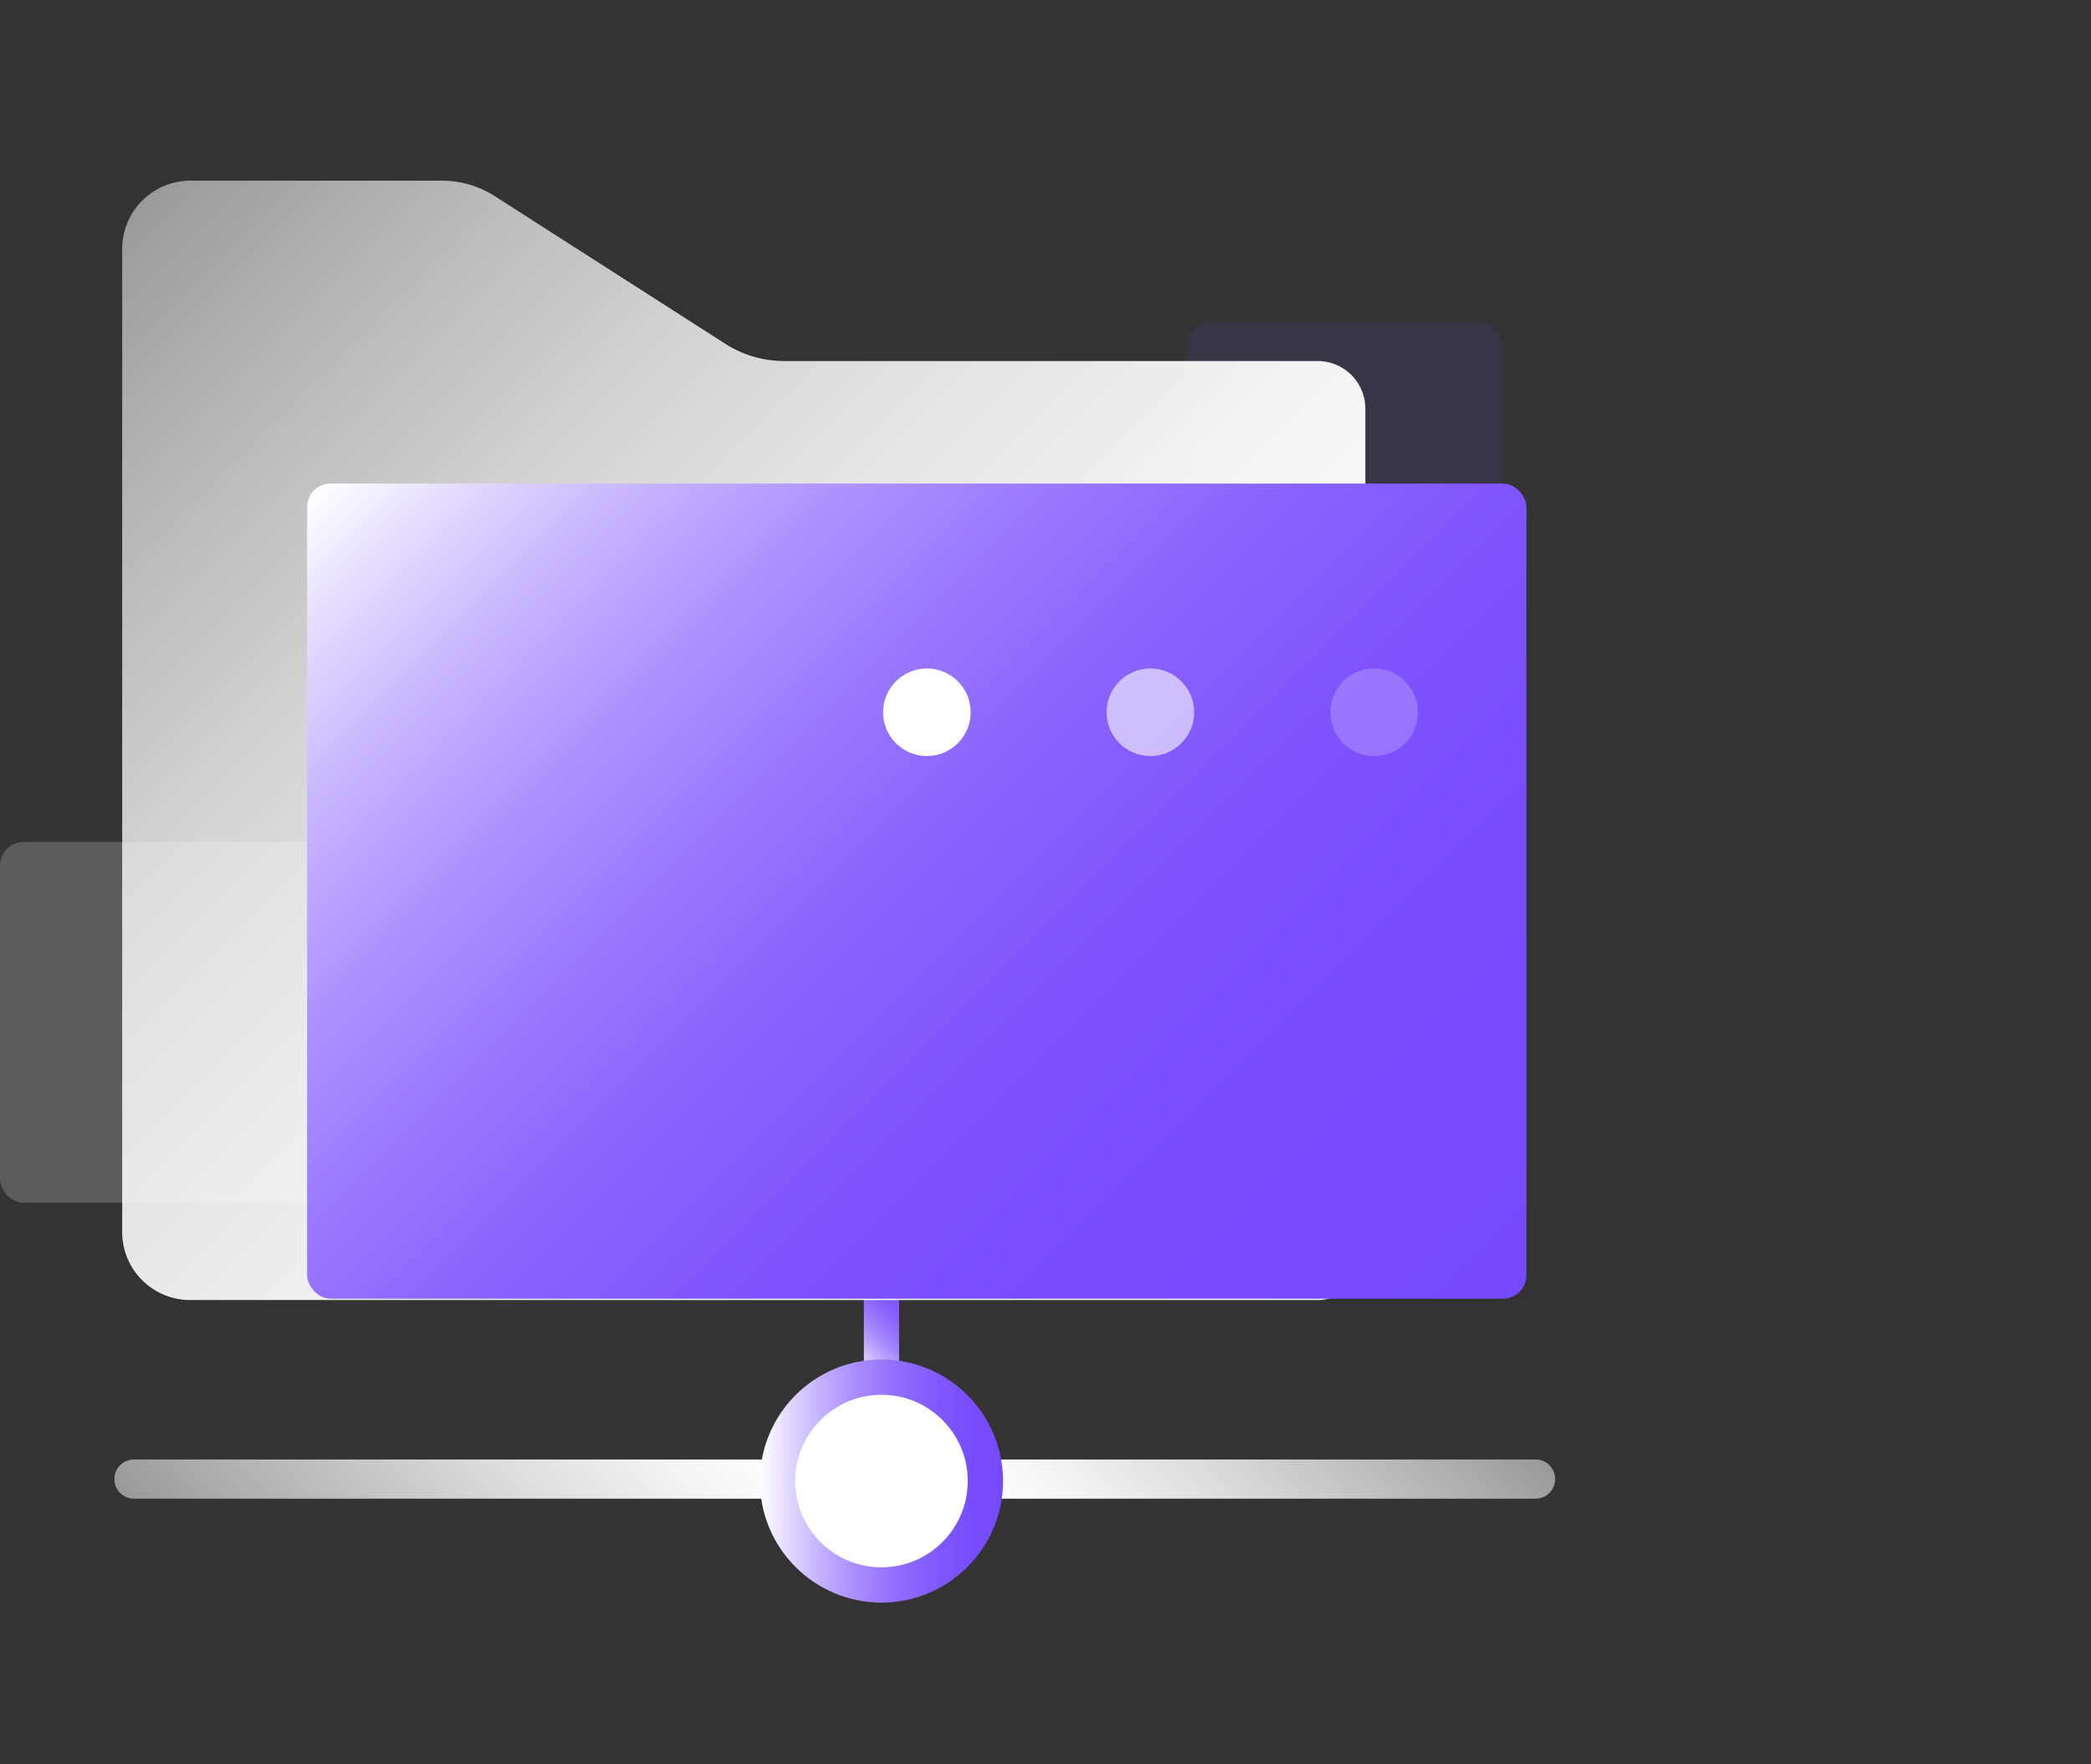
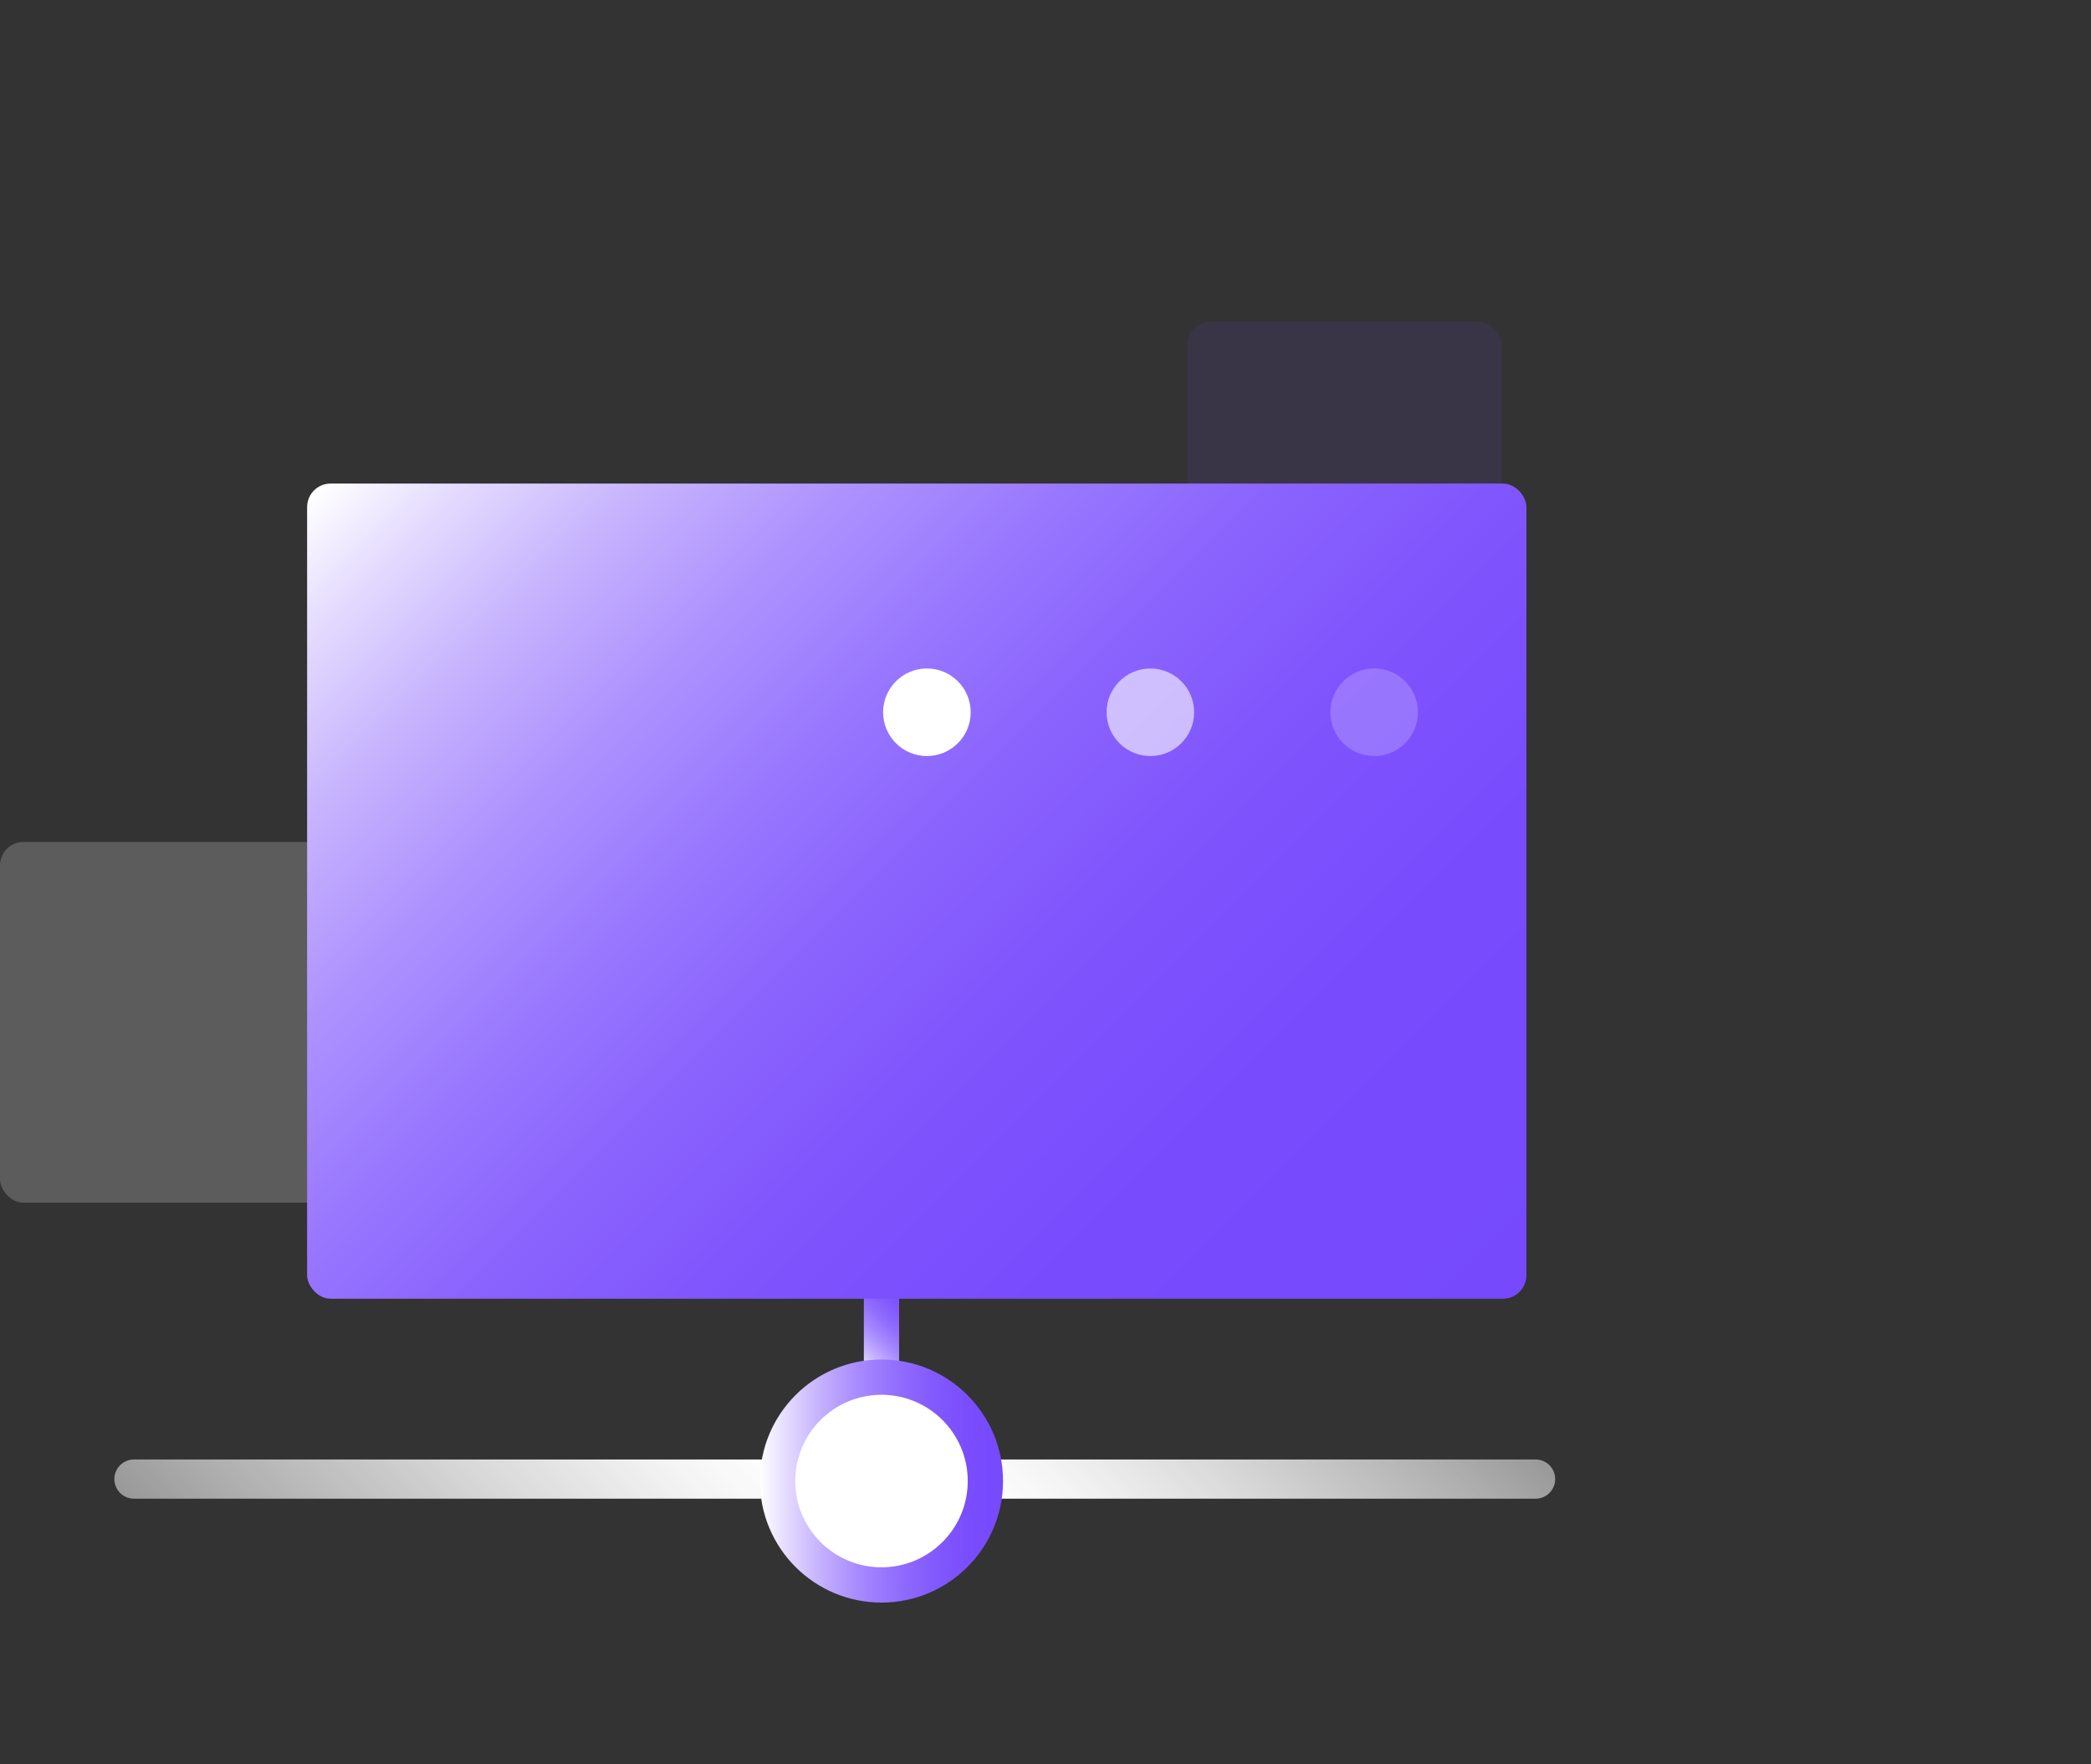
<svg xmlns="http://www.w3.org/2000/svg" xmlns:xlink="http://www.w3.org/1999/xlink" id="图层_1" data-name="图层 1" viewBox="0 0 64 54">
  <rect x="0" y="0" width="64" height="54" fill="#333333" stroke="none" />
  <defs>
    <style>.cls-1,.cls-8,.cls-9{fill:none;}.cls-1,.cls-10,.cls-8,.cls-9{stroke-linecap:round;stroke-linejoin:round;}.cls-1,.cls-10{stroke-width:1.08px;}.cls-1{stroke:url(#未命名的渐变_85);}.cls-10,.cls-2,.cls-6,.cls-7{fill:#fff;}.cls-2{opacity:0.2;}.cls-3{fill:#7649fd;opacity:0.1;}.cls-4{fill:url(#未命名的渐变_6);}.cls-5{fill:url(#未命名的渐变_100);}.cls-7{opacity:0.6;}.cls-8,.cls-9{stroke-width:1.2px;}.cls-8{stroke:url(#未命名的渐变_39);}.cls-9{stroke:url(#未命名的渐变_102);}.cls-10{stroke:url(#未命名的渐变_85-2);}</style>
    <linearGradient id="未命名的渐变_85" x1="25.87" y1="41.71" x2="28.08" y2="39.49" gradientUnits="userSpaceOnUse">
      <stop offset="0" stop-color="#fff" />
      <stop offset="0.1" stop-color="#e6deff" />
      <stop offset="0.25" stop-color="#c4b1fe" />
      <stop offset="0.4" stop-color="#a88bfe" />
      <stop offset="0.56" stop-color="#926efd" />
      <stop offset="0.71" stop-color="#825afd" />
      <stop offset="0.86" stop-color="#794dfd" />
      <stop offset="1" stop-color="#7649fd" />
    </linearGradient>
    <linearGradient id="未命名的渐变_6" x1="39.12" y1="41.6" x2="3.98" y2="6.47" gradientUnits="userSpaceOnUse">
      <stop offset="0" stop-color="#fff" />
      <stop offset="0.22" stop-color="#fff" stop-opacity="0.99" />
      <stop offset="0.39" stop-color="#fff" stop-opacity="0.95" />
      <stop offset="0.55" stop-color="#fff" stop-opacity="0.88" />
      <stop offset="0.7" stop-color="#fff" stop-opacity="0.79" />
      <stop offset="0.84" stop-color="#fff" stop-opacity="0.67" />
      <stop offset="0.98" stop-color="#fff" stop-opacity="0.53" />
      <stop offset="1" stop-color="#fff" stop-opacity="0.5" />
    </linearGradient>
    <linearGradient id="未命名的渐变_100" x1="43.41" y1="42.63" x2="12.7" y2="11.92" gradientUnits="userSpaceOnUse">
      <stop offset="0" stop-color="#7649fd" />
      <stop offset="0.24" stop-color="#784cfd" />
      <stop offset="0.39" stop-color="#7f54fd" />
      <stop offset="0.52" stop-color="#8a63fd" />
      <stop offset="0.63" stop-color="#9978fe" />
      <stop offset="0.74" stop-color="#ae93fe" />
      <stop offset="0.84" stop-color="#c7b4fe" />
      <stop offset="0.93" stop-color="#e4dbff" />
      <stop offset="1" stop-color="#fff" />
    </linearGradient>
    <linearGradient id="未命名的渐变_39" x1="33.94" y1="49.9" x2="43.21" y2="40.63" gradientUnits="userSpaceOnUse">
      <stop offset="0" stop-color="#fff" />
      <stop offset="0.16" stop-color="#fff" stop-opacity="0.95" />
      <stop offset="0.44" stop-color="#fff" stop-opacity="0.82" />
      <stop offset="0.82" stop-color="#fff" stop-opacity="0.61" />
      <stop offset="1" stop-color="#fff" stop-opacity="0.5" />
    </linearGradient>
    <linearGradient id="未命名的渐变_102" x1="8.58" y1="50.6" x2="19.24" y2="39.94" gradientUnits="userSpaceOnUse">
      <stop offset="0" stop-color="#fff" stop-opacity="0.5" />
      <stop offset="0.18" stop-color="#fff" stop-opacity="0.61" />
      <stop offset="0.56" stop-color="#fff" stop-opacity="0.82" />
      <stop offset="0.84" stop-color="#fff" stop-opacity="0.95" />
      <stop offset="1" stop-color="#fff" />
    </linearGradient>
    <linearGradient id="未命名的渐变_85-2" x1="23.26" y1="45.33" x2="30.7" y2="45.33" xlink:href="#未命名的渐变_85" />
  </defs>
  <title>1</title>
  <line class="cls-1" x1="26.98" y1="39.15" x2="26.98" y2="42.05" />
  <rect class="cls-2" y="25.77" width="16.52" height="11.04" rx="0.72" />
  <rect class="cls-3" x="36.34" y="9.84" width="9.62" height="6.43" rx="0.72" />
-   <path class="cls-4" d="M41.79,38.32l0-25.8a1.46,1.46,0,0,0-1.46-1.47H24a3.34,3.34,0,0,1-1.82-.54L15.14,6a3,3,0,0,0-1.59-.47H5.82A2.09,2.09,0,0,0,3.74,7.58V37.71a2.08,2.08,0,0,0,2.08,2.08h34.5A1.47,1.47,0,0,0,41.79,38.32Z" />
  <rect class="cls-5" x="9.4" y="14.8" width="37.32" height="24.95" rx="0.72" />
  <circle class="cls-6" cx="28.37" cy="21.8" r="1.34" />
  <circle class="cls-7" cx="35.21" cy="21.8" r="1.34" />
  <circle class="cls-2" cx="42.06" cy="21.8" r="1.34" />
  <line class="cls-8" x1="30.16" y1="45.27" x2="47" y2="45.27" />
  <line class="cls-9" x1="4.1" y1="45.27" x2="23.72" y2="45.27" />
  <circle class="cls-10" cx="26.98" cy="45.33" r="3.18" />
</svg>